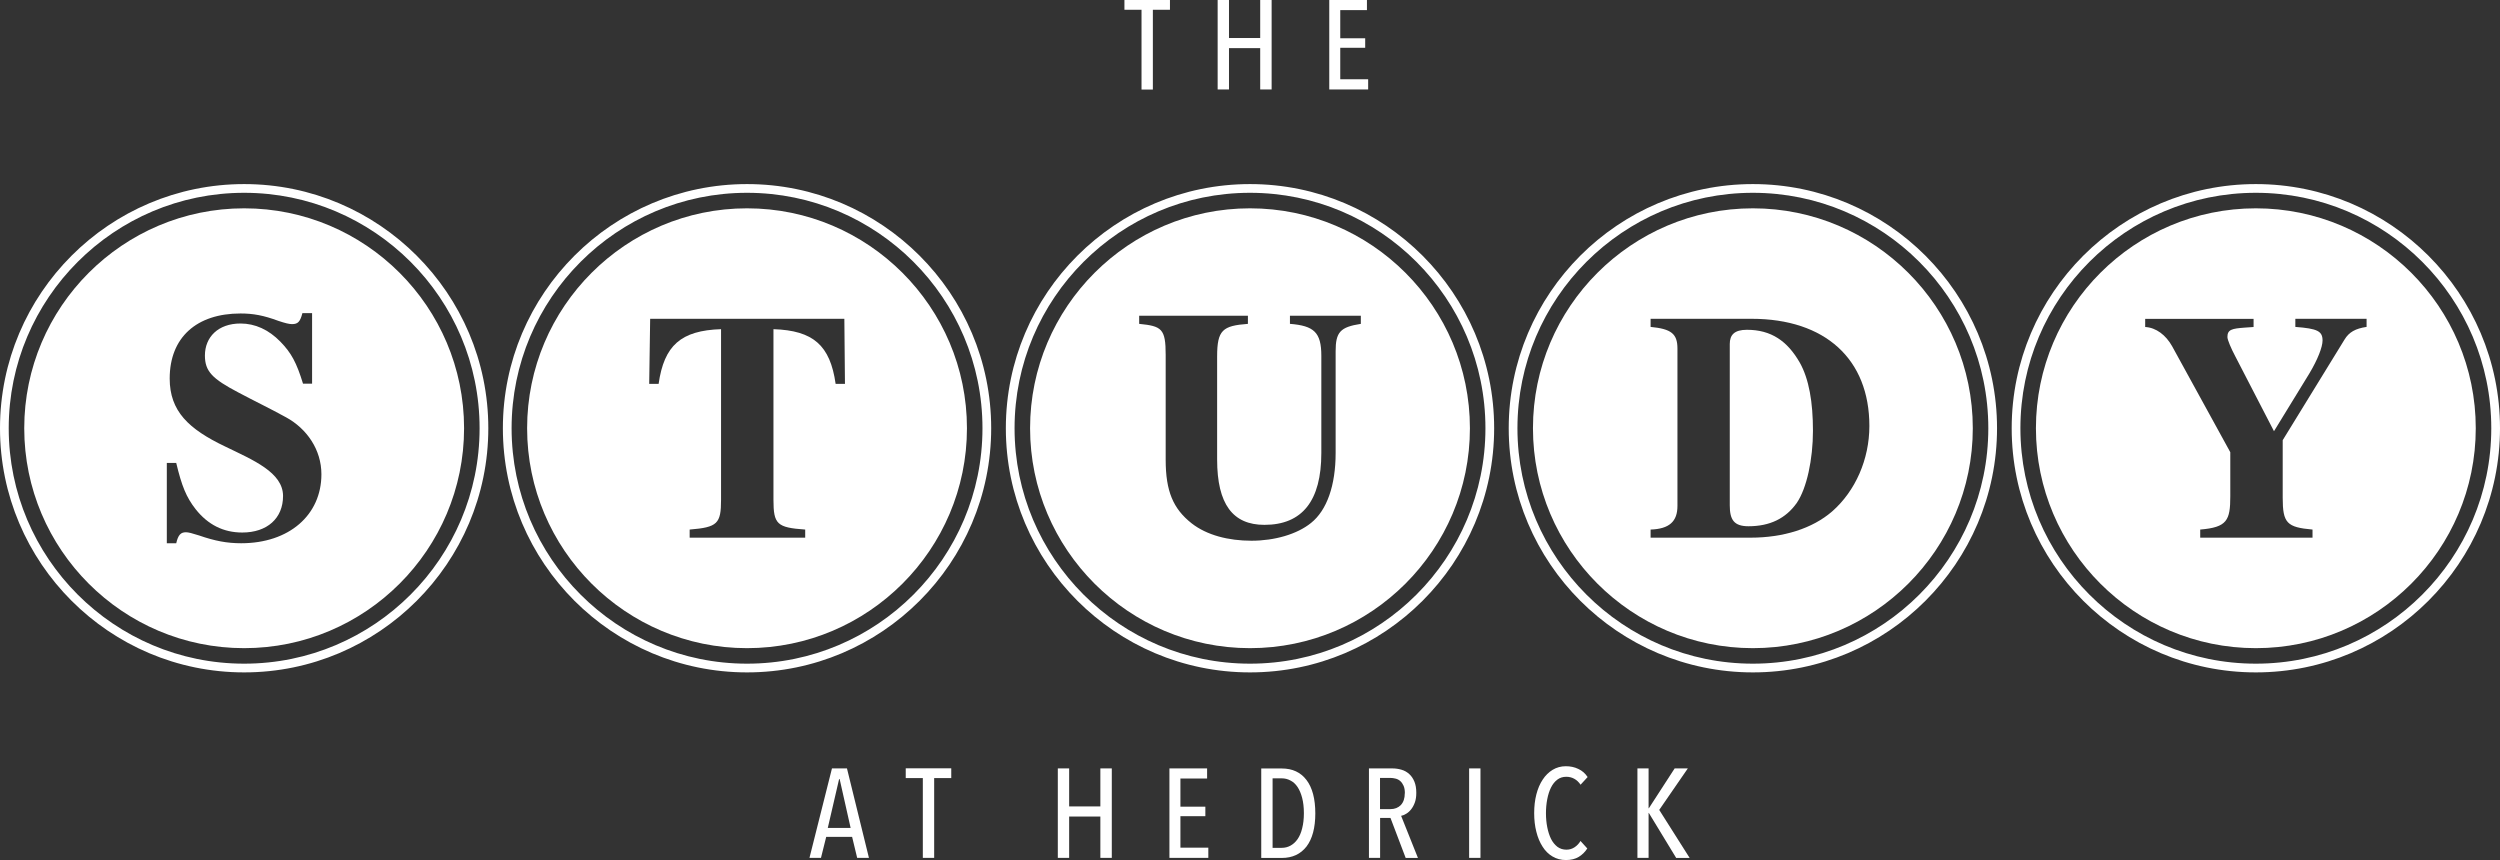
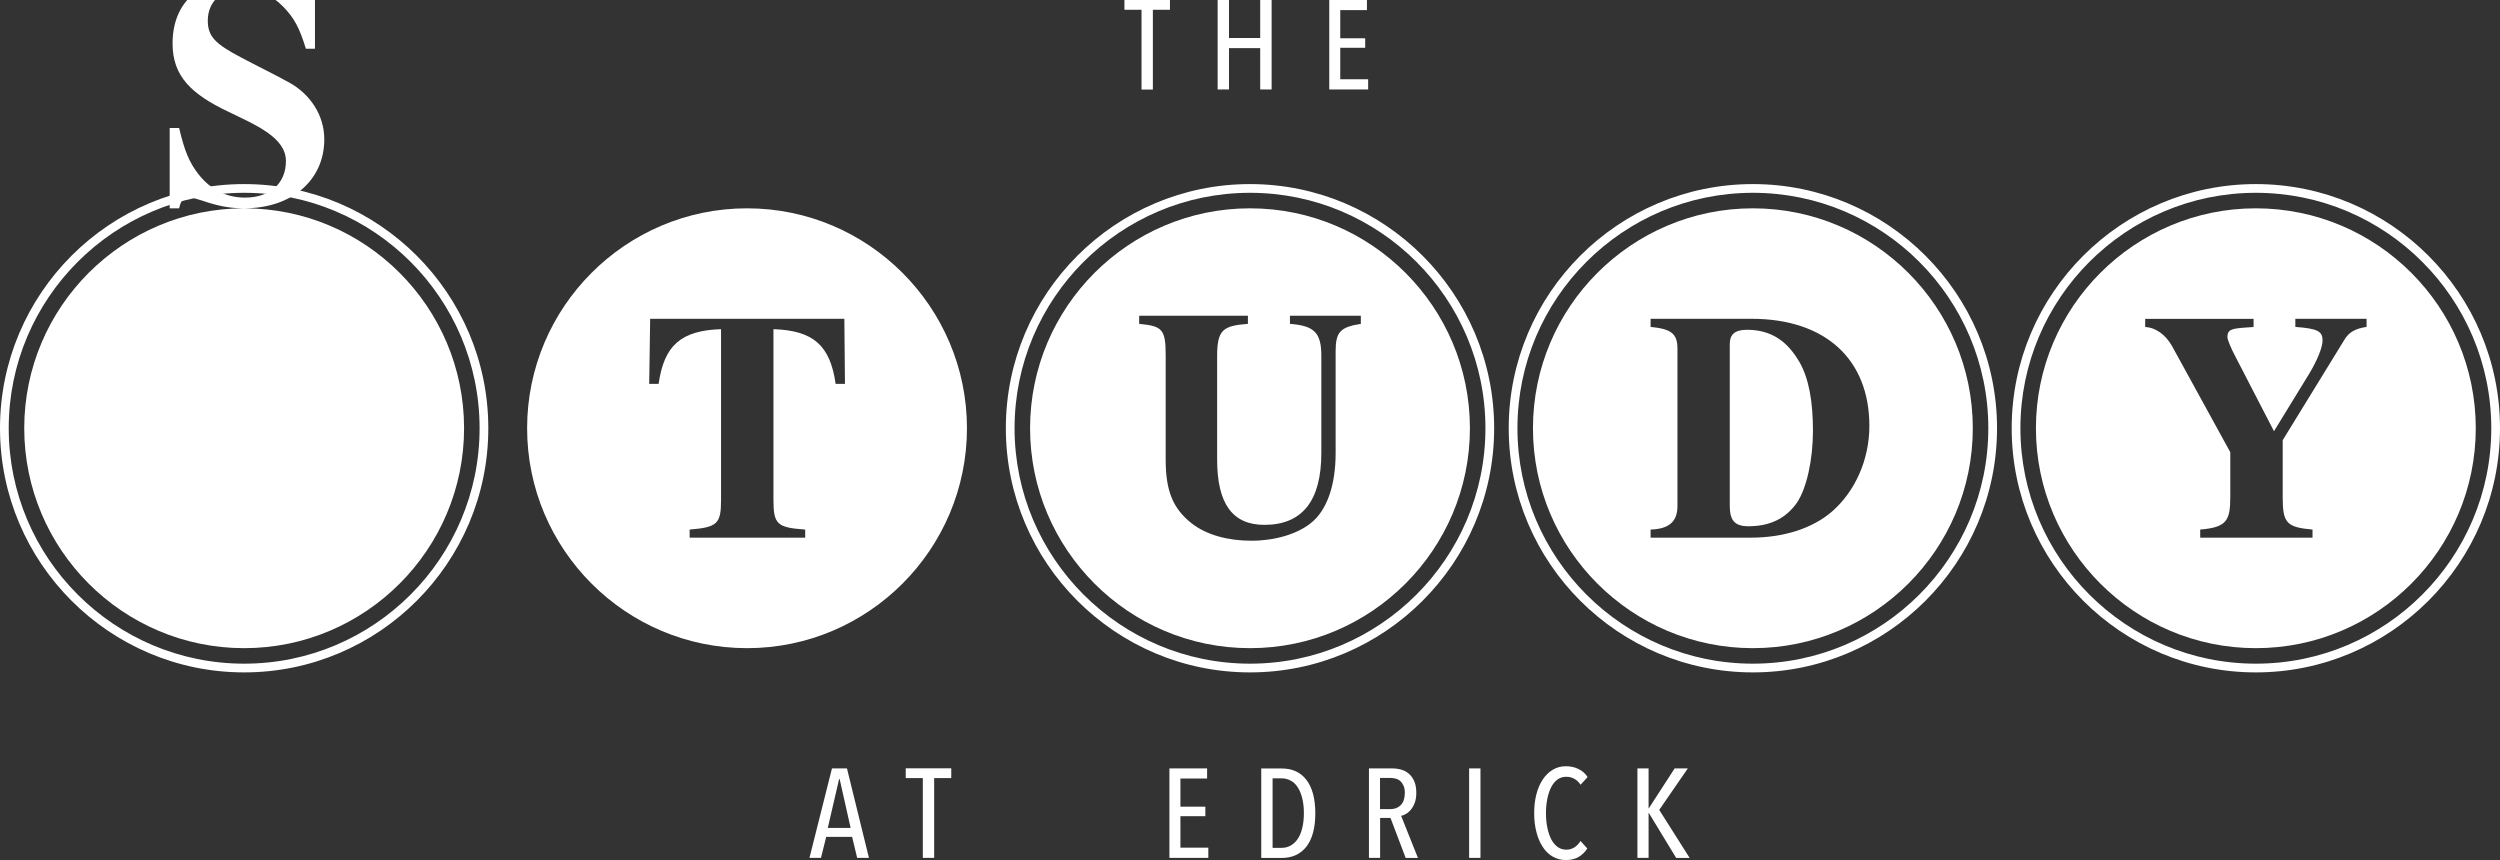
<svg xmlns="http://www.w3.org/2000/svg" id="Layer_1" version="1.1" viewBox="0 0 286.7 98.63">
  <rect x="0" y="0" width="286.7" height="98.63" fill="#333333" stroke="none" />
  <defs>
    <style>
      .st0 {
        fill: #fff;
      }
    </style>
  </defs>
  <g>
    <path class="st0" d="M132.21,1.12v9.15h-1.3V1.12h-1.96V0h5.22v1.12h-1.96Z" />
    <path class="st0" d="M144.52,10.26v-4.74h-3.58v4.74h-1.3V0h1.3v4.36h3.58V0h1.31v10.26h-1.31Z" />
    <path class="st0" d="M152.44,10.26V0h4.32v1.16h-3.06v3.23h2.86v1.09h-2.86v3.61h3.2v1.17h-4.46Z" />
  </g>
  <g>
    <path class="st0" d="M98.3,98.38l-.58-2.41h-2.97l-.6,2.41h-1.32l2.58-10.26h1.72l2.52,10.26h-1.36ZM96.29,89.34h-.06l-1.3,5.61h2.62l-1.26-5.61Z" />
    <path class="st0" d="M107.13,89.23v9.15h-1.3v-9.15h-1.96v-1.12h5.22v1.12h-1.96Z" />
-     <path class="st0" d="M126.19,98.38v-4.74h-3.58v4.74h-1.3v-10.26h1.3v4.36h3.58v-4.36h1.31v10.26h-1.31Z" />
    <path class="st0" d="M134.11,98.38v-10.26h4.32v1.16h-3.06v3.23h2.86v1.09h-2.86v3.61h3.2v1.17h-4.46Z" />
    <path class="st0" d="M150.84,93.27c0,1.66-.34,2.93-1.01,3.81-.68.87-1.62,1.31-2.84,1.31h-2.35v-10.26h2.36c1.22,0,2.16.44,2.83,1.32.67.88,1.01,2.16,1.01,3.83ZM149.53,93.27c0-.68-.07-1.27-.2-1.77-.13-.5-.31-.92-.53-1.25s-.49-.58-.81-.74c-.31-.17-.65-.25-1-.25h-1.05v7.97h1.05c.36,0,.69-.08,1-.25.31-.17.58-.41.81-.74.23-.33.41-.74.53-1.24.13-.5.2-1.08.2-1.75Z" />
    <path class="st0" d="M161.2,98.38l-1.74-4.58h-1.19v4.58h-1.28v-10.26h2.66c.38,0,.73.05,1.07.15.34.1.63.26.88.49.25.22.45.51.6.87s.22.79.22,1.29c0,.42-.05.78-.16,1.09s-.25.57-.42.79c-.17.22-.36.39-.56.51-.2.13-.4.21-.6.25l1.93,4.83h-1.41ZM161.11,90.97c0-.35-.05-.64-.15-.86s-.22-.4-.38-.54-.33-.23-.54-.28c-.2-.05-.41-.08-.61-.08h-1.17v3.58h1.2c.49,0,.89-.16,1.19-.47.3-.32.45-.77.45-1.35Z" />
    <path class="st0" d="M168.48,98.38v-10.26h1.3v10.26h-1.3Z" />
    <path class="st0" d="M181.06,98.26c-.41.25-.9.37-1.48.37s-1.08-.14-1.54-.41c-.46-.27-.84-.65-1.14-1.13-.31-.48-.55-1.05-.71-1.7-.17-.65-.25-1.37-.25-2.14s.08-1.49.25-2.15c.17-.66.41-1.22.73-1.7.31-.48.7-.85,1.14-1.12.45-.27.95-.41,1.51-.41.52,0,1,.1,1.43.31.44.2.79.51,1.07.93l-.81.88c-.21-.31-.46-.54-.74-.69-.28-.15-.58-.22-.9-.22-.4,0-.74.11-1.03.33s-.53.52-.72.9c-.19.38-.33.82-.43,1.33s-.15,1.05-.15,1.62.05,1.11.15,1.61c.1.5.24.94.43,1.33.19.38.44.68.73.91.3.22.64.33,1.04.33.36,0,.67-.1.95-.29.28-.19.5-.43.66-.71l.78.86c-.26.41-.59.73-1,.98Z" />
    <path class="st0" d="M192.22,98.38l-3.13-5.15h-.03v5.15h-1.28v-10.26h1.28v4.57h.03l2.96-4.57h1.51l-3.28,4.76,3.49,5.51h-1.55Z" />
  </g>
  <g>
    <g>
      <path class="st0" d="M28,77.11c-15.44,0-28-12.56-28-28s12.56-28,28-28,28,12.56,28,28-12.56,28-28,28ZM28,22.11c-14.89,0-27,12.11-27,27s12.11,27,27,27,27-12.11,27-27-12.11-27-27-27Z" />
-       <path class="st0" d="M28,23.89c-13.91,0-25.22,11.32-25.22,25.22s11.31,25.22,25.22,25.22,25.22-11.31,25.22-25.22-11.31-25.22-25.22-25.22ZM27.67,62.3c-1.63,0-3.01-.26-4.83-.89-.82-.26-1.22-.37-1.52-.37-.59,0-.89.3-1.11,1.26h-1.08v-9.21h1.08c.63,2.64,1.15,3.93,2.23,5.31,1.41,1.78,3.19,2.67,5.34,2.67,2.86,0,4.68-1.63,4.68-4.19,0-1.34-.85-2.38-2.12-3.27-1.26-.89-2.93-1.63-4.53-2.41-4.19-2-6.35-4.05-6.35-7.79,0-4.71,3.08-7.46,8.13-7.46,1.45,0,2.64.22,4.34.85.78.26,1.23.37,1.56.37.67,0,.93-.26,1.19-1.26h1.11v8.09h-1.04c-.74-2.41-1.34-3.53-2.6-4.82-1.34-1.37-2.89-2.08-4.57-2.08-2.56,0-4.08,1.56-4.08,3.67,0,1.82.85,2.67,3.82,4.23,1.82.97,3.6,1.82,5.49,2.86,2.38,1.3,4.05,3.71,4.05,6.53,0,4.68-3.71,7.91-9.2,7.91Z" />
+       <path class="st0" d="M28,23.89c-13.91,0-25.22,11.32-25.22,25.22s11.31,25.22,25.22,25.22,25.22-11.31,25.22-25.22-11.31-25.22-25.22-25.22Zc-1.63,0-3.01-.26-4.83-.89-.82-.26-1.22-.37-1.52-.37-.59,0-.89.3-1.11,1.26h-1.08v-9.21h1.08c.63,2.64,1.15,3.93,2.23,5.31,1.41,1.78,3.19,2.67,5.34,2.67,2.86,0,4.68-1.63,4.68-4.19,0-1.34-.85-2.38-2.12-3.27-1.26-.89-2.93-1.63-4.53-2.41-4.19-2-6.35-4.05-6.35-7.79,0-4.71,3.08-7.46,8.13-7.46,1.45,0,2.64.22,4.34.85.78.26,1.23.37,1.56.37.67,0,.93-.26,1.19-1.26h1.11v8.09h-1.04c-.74-2.41-1.34-3.53-2.6-4.82-1.34-1.37-2.89-2.08-4.57-2.08-2.56,0-4.08,1.56-4.08,3.67,0,1.82.85,2.67,3.82,4.23,1.82.97,3.6,1.82,5.49,2.86,2.38,1.3,4.05,3.71,4.05,6.53,0,4.68-3.71,7.91-9.2,7.91Z" />
    </g>
    <g>
-       <path class="st0" d="M85.67,77.11c-15.44,0-28-12.56-28-28s12.56-28,28-28,28,12.56,28,28-12.56,28-28,28ZM85.67,22.11c-14.89,0-27,12.11-27,27s12.11,27,27,27,27-12.11,27-27-12.11-27-27-27Z" />
      <path class="st0" d="M85.67,23.89c-13.91,0-25.22,11.32-25.22,25.22s11.31,25.22,25.22,25.22,25.22-11.32,25.22-25.22-11.31-25.22-25.22-25.22ZM95.83,44.02c-.63-4.42-2.56-6.12-7.13-6.27v19.56c0,2.82.41,3.19,3.64,3.42v.93h-13.25v-.93c3.19-.26,3.6-.67,3.6-3.42v-19.56c-4.6.15-6.53,1.86-7.16,6.27h-1.08l.11-7.46h22.27l.07,7.46h-1.08Z" />
    </g>
    <g>
      <path class="st0" d="M143.35,77.11c-15.44,0-28-12.56-28-28s12.56-28,28-28,28,12.56,28,28-12.56,28-28,28ZM143.35,22.11c-14.89,0-27,12.11-27,27s12.11,27,27,27,27-12.11,27-27-12.11-27-27-27Z" />
      <path class="st0" d="M143.35,23.89c-13.91,0-25.22,11.32-25.22,25.22s11.31,25.22,25.22,25.22,25.22-11.31,25.22-25.22-11.31-25.22-25.22-25.22ZM156.06,37.14c-2.38.37-2.89.96-2.89,3.15v11.66c0,3.71-1,6.57-2.82,8.02-1.6,1.3-4.19,2.04-6.83,2.04s-5.12-.63-6.87-2c-2.11-1.67-2.97-3.67-2.97-7.28v-12.03c0-3.01-.45-3.3-3.04-3.56v-.93h12.47v.93c-2.9.22-3.53.7-3.53,3.75v11.8c0,5.16,1.82,7.5,5.42,7.5,4.34,0,6.53-2.75,6.53-8.24v-11.14c0-2.71-.85-3.45-3.6-3.67v-.93h8.13v.93Z" />
    </g>
    <g>
      <path class="st0" d="M201.02,77.11c-15.44,0-28-12.56-28-28s12.56-28,28-28,28,12.56,28,28-12.56,28-28,28ZM201.02,22.11c-14.89,0-27,12.11-27,27s12.11,27,27,27,27-12.11,27-27-12.11-27-27-27Z" />
      <g>
        <path class="st0" d="M201.02,23.89c-13.91,0-25.22,11.32-25.22,25.22s11.31,25.22,25.22,25.22,25.22-11.32,25.22-25.22-11.31-25.22-25.22-25.22ZM210.11,58.65c-2.27,1.97-5.61,3.01-9.35,3.01h-11.47v-.93c2.15-.07,3.08-.93,3.08-2.71v-18.04c0-1.71-.71-2.26-3.08-2.49v-.93h11.58c8.46,0,13.51,4.64,13.51,12.29,0,3.82-1.6,7.46-4.27,9.8Z" />
        <path class="st0" d="M200.34,37.82c-1.45,0-1.97.59-1.97,1.63v18.49c0,1.67.48,2.41,2.15,2.41,2.45,0,4.27-.89,5.53-2.67,1.15-1.67,1.86-5.01,1.86-8.28s-.45-5.94-1.52-7.83c-1.41-2.45-3.26-3.75-6.05-3.75Z" />
      </g>
    </g>
    <g>
      <path class="st0" d="M258.7,77.11c-15.44,0-28-12.56-28-28s12.56-28,28-28,28,12.56,28,28-12.56,28-28,28ZM258.7,22.11c-14.89,0-27,12.11-27,27s12.11,27,27,27,27-12.11,27-27-12.11-27-27-27Z" />
      <path class="st0" d="M258.7,23.89c-13.91,0-25.22,11.32-25.22,25.22s11.31,25.22,25.22,25.22,25.22-11.31,25.22-25.22-11.31-25.22-25.22-25.22ZM271.39,37.49c-1.26.19-2,.59-2.52,1.45l-7.09,11.54v6.61c0,2.9.48,3.38,3.42,3.64v.93h-12.88v-.93c3.08-.26,3.45-1.04,3.45-3.82v-5.05l-6.68-12.17c-.71-1.26-1.82-2.12-3.08-2.19v-.93h12.43v.93l-1,.07c-1.49.11-2,.22-2,1.08,0,.33.44,1.34.89,2.19l4.45,8.61,4.05-6.61c.96-1.6,1.52-3.04,1.52-3.79,0-1.08-.59-1.37-3.12-1.56v-.93h8.17v.93Z" />
    </g>
  </g>
</svg>